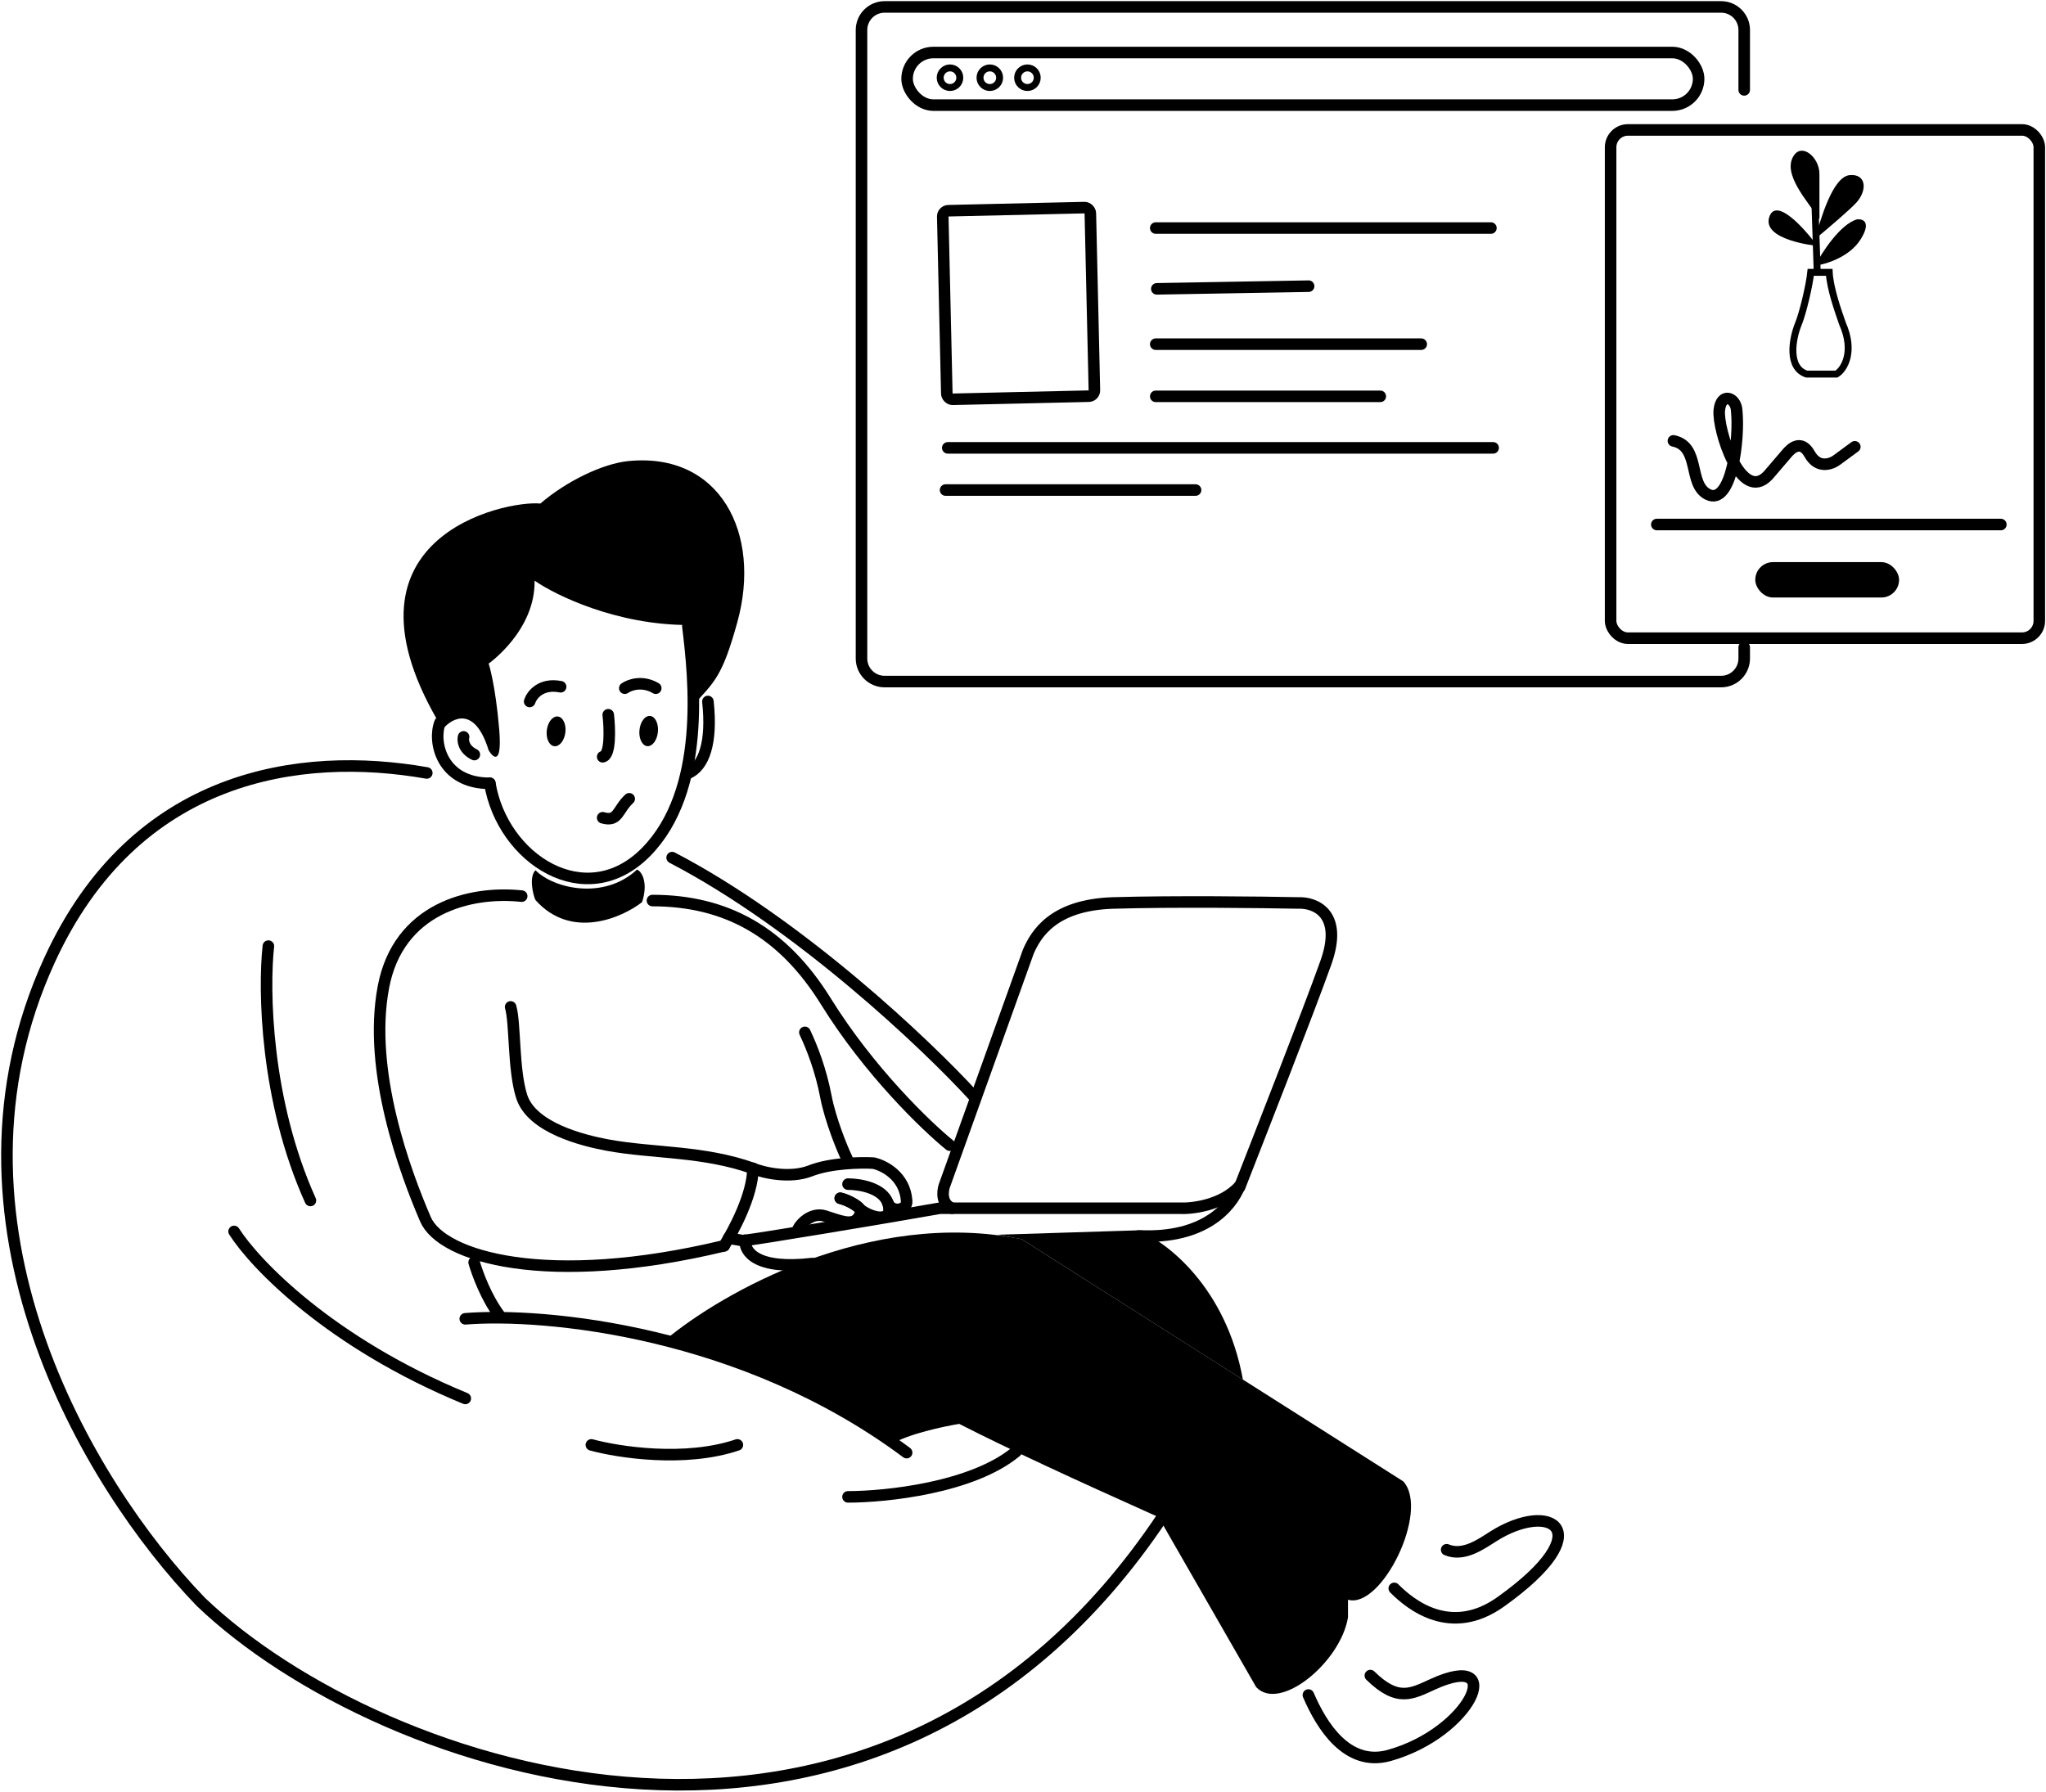
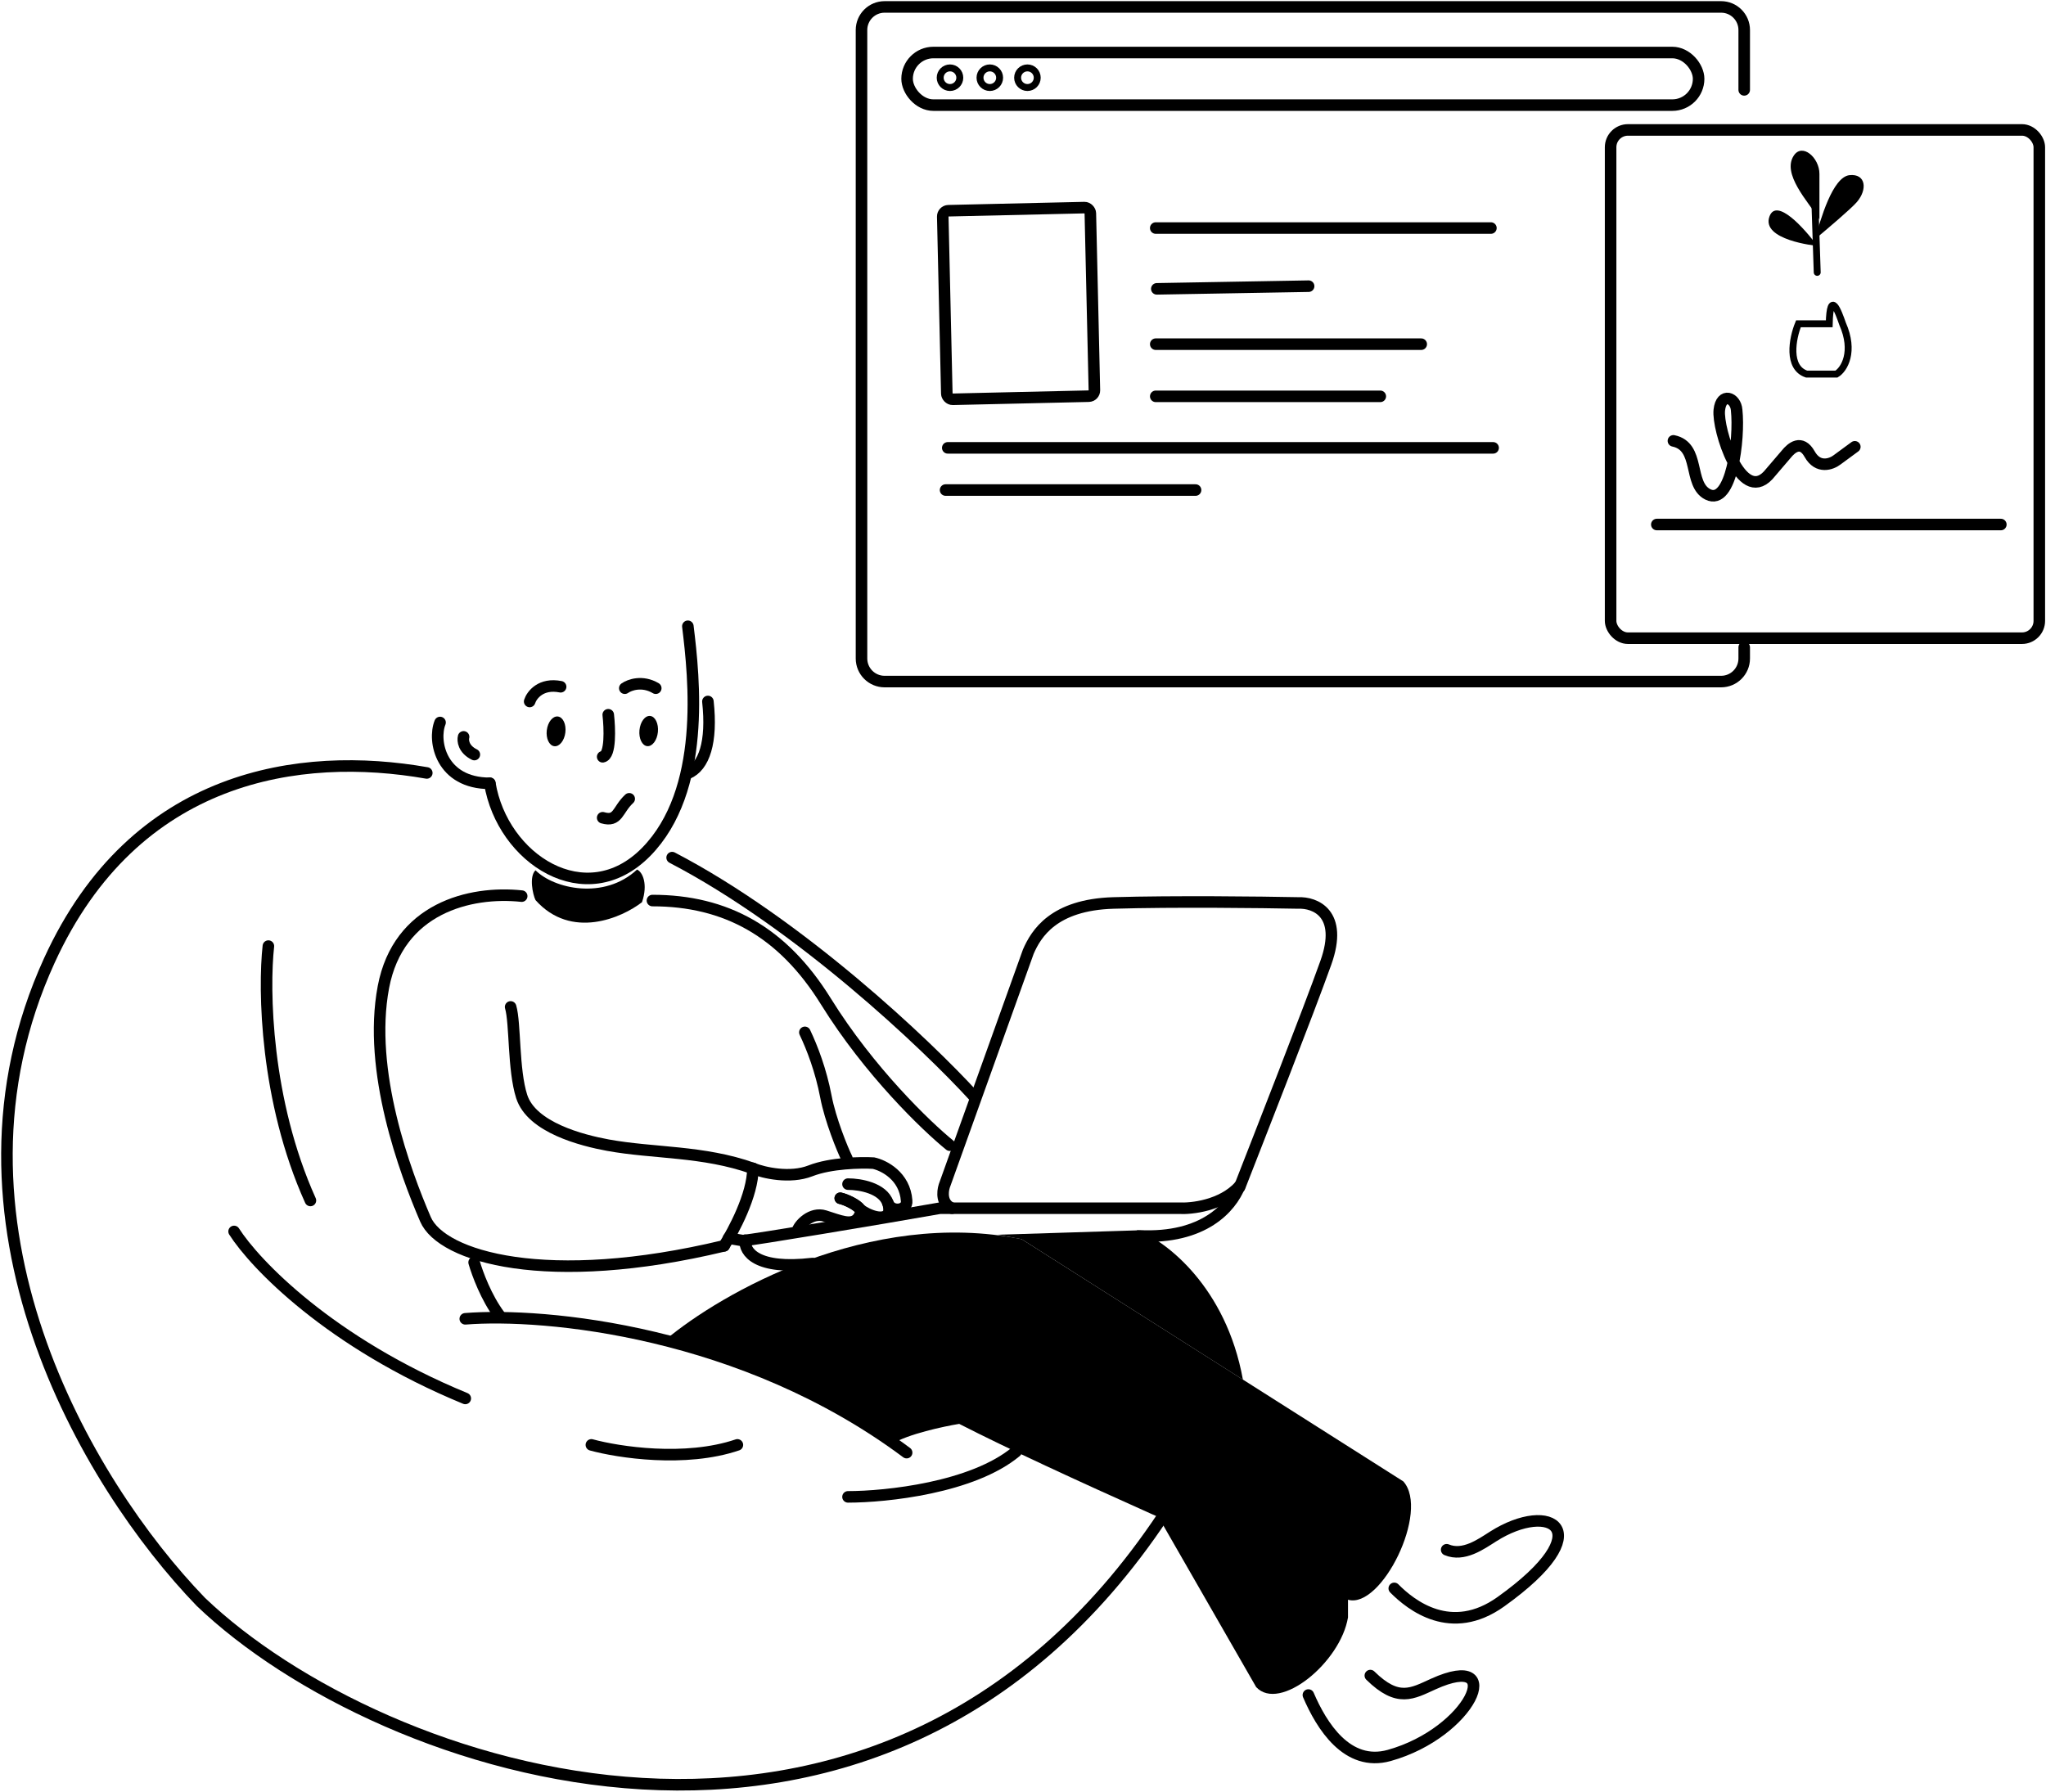
<svg xmlns="http://www.w3.org/2000/svg" width="886" height="776" viewBox="0 0 886 776" fill="none">
-   <path d="M804.161 95.005C796.885 97.1 789.002 109.266 785.97 115.087C790.518 114.505 800.826 111.42 805.677 103.736C810.527 96.053 806.687 94.714 804.161 95.005Z" fill="black" />
  <path d="M800.923 75.862C793.599 76.616 788.331 95.078 785.97 103.591C791.217 99.213 801.552 90.456 804.071 87.537C808.792 82.064 808.005 75.132 800.923 75.862Z" fill="black" />
  <path d="M776.755 67.427C771.618 75.29 782.749 87.105 787.886 94.968C787.886 90.017 787.887 79.659 787.886 75.29C787.886 68.3 780.464 61.749 776.755 67.427Z" fill="black" />
  <path d="M786.928 106.465C781.317 98.808 769.33 85.535 766.269 93.703C762.444 103.912 786.163 106.465 786.928 106.465Z" fill="black" />
  <path d="M786.928 117.963L785.97 89.223" stroke="black" stroke-width="3" stroke-linecap="round" />
-   <path d="M778.794 140.227C780.699 135.588 783.535 123.682 784.127 117.961H792.127C792.483 125.012 796.126 135.125 797.904 140.227C803.237 152.288 798.645 160.02 795.238 162.03H782.35C773.906 159.246 776.128 146.722 778.794 140.227Z" stroke="black" stroke-width="3" />
+   <path d="M778.794 140.227H792.127C792.483 125.012 796.126 135.125 797.904 140.227C803.237 152.288 798.645 160.02 795.238 162.03H782.35C773.906 159.246 776.128 146.722 778.794 140.227Z" stroke="black" stroke-width="3" />
  <path d="M724.657 190.944C736.428 193.383 730.909 209.754 739.536 214.111C749.833 219.311 753.379 190.033 752.039 177.606C751.655 172.158 745.375 169.734 744.528 177.606C743.628 185.969 753.899 218.395 765.67 205.882L773.529 196.696C775.713 193.977 780.018 190.201 783.657 196.696C787.295 203.191 793.092 201.044 795.535 199.159L803.215 193.516" stroke="black" stroke-width="5" stroke-linecap="round" />
  <path d="M500.482 98.769H645.621" stroke="black" stroke-width="5" stroke-linecap="round" />
  <path d="M500.486 149.062L615.444 149.062" stroke="black" stroke-width="5" stroke-linecap="round" />
  <path d="M500.486 171.659L597.72 171.658" stroke="black" stroke-width="5" stroke-linecap="round" />
  <path d="M410.422 193.972L646.58 193.971" stroke="black" stroke-width="5" stroke-linecap="round" />
  <path d="M409.473 212.243L517.726 212.243" stroke="black" stroke-width="5" stroke-linecap="round" />
  <path d="M500.947 125.1L566.683 123.945" stroke="black" stroke-width="5" stroke-linecap="round" />
  <rect x="408.195" y="91.325" width="63.926" height="81.69" rx="2.5" transform="rotate(-1.312 408.195 91.325)" stroke="black" stroke-width="5" />
  <path d="M755.314 38.926V13C755.314 7.477 750.837 3 745.314 3H383.065C377.543 3 373.065 7.477 373.065 13V285.195C373.065 290.718 377.543 295.195 383.065 295.195H745.314C750.837 295.195 755.314 290.718 755.314 285.195V280.346" stroke="black" stroke-width="5" stroke-linecap="round" />
  <rect x="392.81" y="22.746" width="342.76" height="22.782" rx="11.391" stroke="black" stroke-width="5" />
  <circle cx="411.386" cy="33.658" r="4.248" stroke="black" stroke-width="3" />
  <circle cx="428.63" cy="33.658" r="4.248" stroke="black" stroke-width="3" />
  <circle cx="444.917" cy="33.658" r="4.248" stroke="black" stroke-width="3" />
  <path d="M278.011 390.747C280.684 382.907 278.251 377.63 275.865 376.625C261.591 389.894 239.931 384.968 231.898 376.927C229.042 379.58 230.708 387.43 231.898 389.843C247.368 407.213 269.379 397.482 278.011 390.747Z" fill="black" />
-   <path d="M319.302 269.45C312.758 293.097 309.491 295.193 299.969 305.669C299.969 295.315 298.206 277.937 298.206 270.7C267.051 270.7 240.752 257.897 231.499 251.495C231.831 273.205 211.612 287.4 211.612 287.4C211.612 287.4 214.512 296.167 216.169 315.79C217.495 331.487 213.684 328.454 211.612 324.974C205.645 305.602 195.868 310.779 191.725 315.79C140.883 232.633 219.069 216.565 233.985 218.096C245.255 208.41 260.968 200.819 272.024 199.706C311.867 195.691 329.907 231.107 319.302 269.45Z" fill="black" />
  <path d="M212.119 339.23C217.508 371.981 253.679 395.53 279.784 369C305.88 342.47 300.659 293.907 297.871 271.246" stroke="black" stroke-width="5" stroke-linecap="round" />
  <path d="M190.564 312.918C187.33 320.961 190.984 339.263 212.119 339.263" stroke="black" stroke-width="5" stroke-linecap="round" />
  <path d="M200.756 319.145C200.333 320.726 200.671 324.473 205.412 326.809" stroke="black" stroke-width="5" stroke-linecap="round" />
  <path d="M297.861 334.952C304.922 331.978 308.467 321.448 306.55 303.816" stroke="black" stroke-width="5" stroke-linecap="round" />
  <path d="M260.978 354.176C267.76 356.146 267.329 350.725 272.474 345.969" stroke="black" stroke-width="5" stroke-linecap="round" />
  <path d="M280.272 323.165C282.485 323.377 284.554 320.621 284.899 317.009C285.244 313.398 283.74 310.297 281.536 310.086C279.323 309.873 277.254 312.629 276.909 316.241C276.564 319.853 278.068 322.953 280.272 323.165Z" fill="black" />
  <path d="M240.023 323.19C242.243 323.46 244.393 320.799 244.825 317.245C245.257 313.692 243.807 310.594 241.586 310.324C239.366 310.053 237.215 312.715 236.783 316.268C236.351 319.82 237.802 322.92 240.023 323.19Z" fill="black" />
  <path d="M229.363 303.816C230.284 300.983 234.255 295.742 242.775 297.441" stroke="black" stroke-width="5" stroke-linecap="round" />
  <path d="M270.558 298.068C272.589 296.623 278.117 294.598 283.97 298.068" stroke="black" stroke-width="5" stroke-linecap="round" />
  <path d="M263.392 309.566C264.053 315.364 264.513 327.121 260.978 327.769" stroke="black" stroke-width="5" stroke-linecap="round" />
  <path d="M421.829 474.911C401.231 452.398 346.241 400.186 291.06 371.445" stroke="black" stroke-width="5" stroke-linecap="round" />
  <path d="M503.739 656.454C380.347 841.925 164.601 768.062 87.001 693.816C37.185 642.243 -29.877 528.079 21.377 415.992C58.368 335.097 130.085 325.167 184.816 334.77" stroke="black" stroke-width="5" stroke-linecap="round" />
  <path d="M442.426 536.703C376.515 523.291 312.136 560.175 288.186 580.293C336.086 591.789 373.612 615.101 386.382 625.32C393.28 621.105 408.579 617.815 415.372 616.698C455.8 637.429 540.575 674.478 583.733 692.86C598.2 697.083 619.276 654.451 607.684 641.606L442.426 536.703Z" fill="black" />
  <path d="M116.221 409.766C114.145 428.447 114.879 476.635 134.423 519.937" stroke="black" stroke-width="5" stroke-linecap="round" />
  <path d="M101.371 533.352C110.313 547.402 142.853 581.54 201.483 605.682" stroke="black" stroke-width="5" stroke-linecap="round" />
  <path d="M256.09 625.797C267.75 628.99 296.711 633.461 319.32 625.797" stroke="black" stroke-width="5" stroke-linecap="round" />
  <path d="M201.483 571.191C235.653 568.477 321.715 576.268 392.609 629.151" stroke="black" stroke-width="5" stroke-linecap="round" />
  <path d="M221.123 436.109C223.199 443.135 222.186 463.315 225.913 474.909C230.224 488.321 251.939 493.91 263.276 495.985C282.916 499.582 304.567 498.38 326.026 506.045" stroke="black" stroke-width="5" stroke-linecap="round" />
  <path d="M225.913 388.122C203.497 385.727 172.498 393.391 166.037 427.489C159.14 463.894 175.458 507.643 184.24 528.081C191.238 544.367 236.931 557.971 313.573 539.577" stroke="black" stroke-width="5" stroke-linecap="round" />
  <path d="M313.573 539.577C317.568 533.19 326.027 517.543 326.027 506.047" stroke="black" stroke-width="5" stroke-linecap="round" />
  <path d="M282.533 390.039C314.147 390.039 338.864 403.444 357.641 433.717C376.419 463.99 401.231 487.845 411.29 495.988" stroke="black" stroke-width="5" stroke-linecap="round" />
  <path d="M348.541 447.129C351.731 453.835 355.486 463.593 357.642 474.911C359.558 484.971 364.827 497.904 366.743 501.736" stroke="black" stroke-width="5" stroke-linecap="round" />
  <path d="M205.315 546.762C206.752 551.711 210.585 562.09 216.333 569.754" stroke="black" stroke-width="5" stroke-linecap="round" />
  <path d="M492.722 532.871L431.888 534.787L442.426 536.703L538.228 597.537C530.947 557.301 504.86 537.501 492.722 532.871Z" fill="black" />
  <path d="M543.976 730.7L503.26 659.807L504.697 657.891L583.734 692.379V700.522C580.476 720.073 554.131 741.629 543.976 730.7Z" fill="black" />
  <path d="M326.027 506.048C330.655 507.964 342.122 510.559 350.936 507.11C359.75 503.661 372.807 503.438 378.239 503.757C382.713 504.715 391.843 509.314 392.609 520.044C393.088 524.355 386.028 525.313 384.476 521.002" stroke="black" stroke-width="5" stroke-linecap="round" />
  <path d="M367.222 512.855C372.52 512.855 382.177 514.589 384.476 520.999C384.878 522.126 385.06 523.398 384.945 524.831C383.508 529.516 375.528 526.283 372.491 523.768C371.016 521.692 366.302 519.508 363.869 518.978" stroke="black" stroke-width="5" stroke-linecap="round" />
  <path d="M363.869 518.98C366.302 519.51 371.016 521.695 372.491 523.771C373.238 524.823 372.433 526.184 371.533 527.603C368.659 530.956 363.878 528.762 357.163 526.645C351.415 524.833 345.983 530.317 345.188 533.351" stroke="black" stroke-width="5" stroke-linecap="round" />
  <path d="M315.489 536.223C316.284 536.382 319.034 536.893 323.632 537.66" stroke="black" stroke-width="5" stroke-linecap="round" />
  <path d="M322.674 537.182C324.974 537.182 379.839 528.081 406.98 523.291H510.445C516.031 523.61 529.127 522.141 536.791 513.711" stroke="black" stroke-width="5" stroke-linecap="round" />
  <path d="M536.79 514.188C545.892 490.877 566.489 438.409 574.153 416.95C581.817 395.49 569.363 390.764 562.178 391.083C546.371 390.764 508.242 390.317 482.184 391.083C456.126 391.85 448.653 404.495 445.3 412.16L408.895 513.709C408.1 516.264 407.65 521.373 412.248 523.289" stroke="black" stroke-width="5" stroke-linecap="round" />
  <path d="M536.791 513.711C533.122 522.812 521.463 536.703 493.201 535.266" stroke="black" stroke-width="5" stroke-linecap="round" />
  <path d="M322.675 537.184C322.358 542.133 327.465 550.117 351.894 547.243" stroke="black" stroke-width="5" stroke-linecap="round" />
  <path d="M367.222 648.311C383.671 648.311 421.254 644.383 440.031 628.672" stroke="black" stroke-width="5" stroke-linecap="round" />
  <path d="M603.775 687.949C611.046 695.286 628.425 709.092 649.932 693.731C693.522 662.595 671.488 649.662 646.579 665.468C641.31 668.813 633.742 674.282 626.461 671.217" stroke="black" stroke-width="5" stroke-linecap="round" />
  <path d="M566.585 734.132C572.266 747.409 583.379 765.388 601.581 760.305C636.999 750.415 652.816 714.835 620.741 729.347C611.535 733.511 605.384 737.484 593.409 725.711" stroke="black" stroke-width="5" stroke-linecap="round" />
  <rect x="697.459" y="56.273" width="185.645" height="220.134" rx="7.5" stroke="black" stroke-width="5" />
  <path d="M717.472 227.176H866.444" stroke="black" stroke-width="5" stroke-linecap="round" />
-   <rect x="760.104" y="243.461" width="62.271" height="15.328" rx="7.664" fill="black" />
</svg>